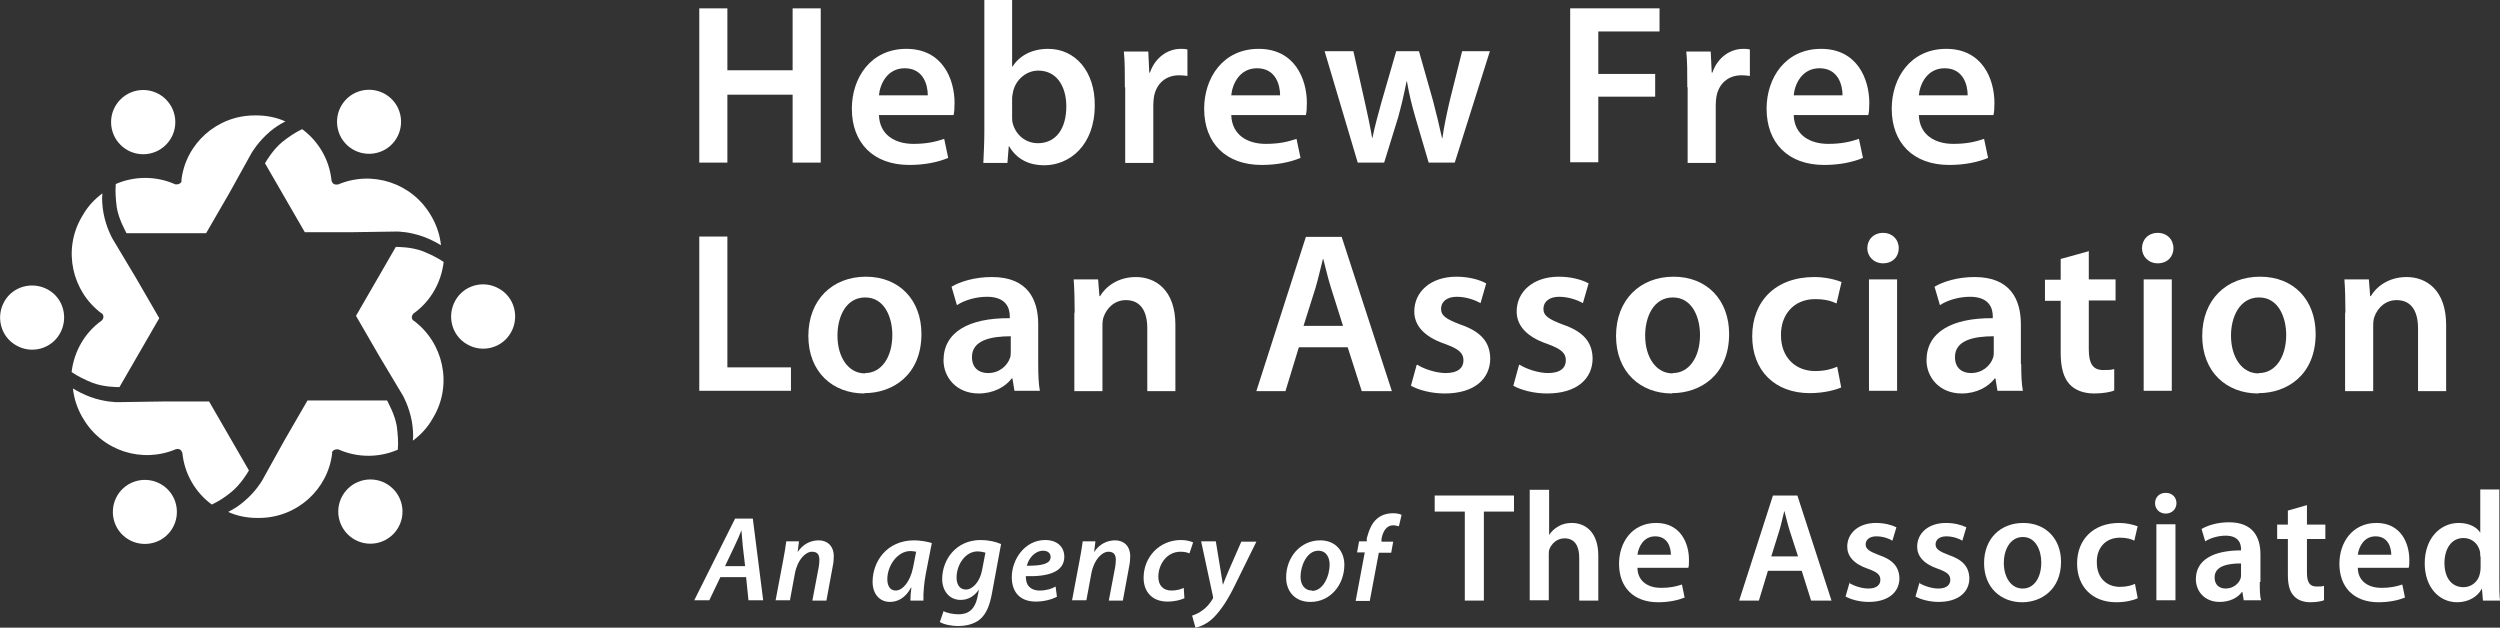
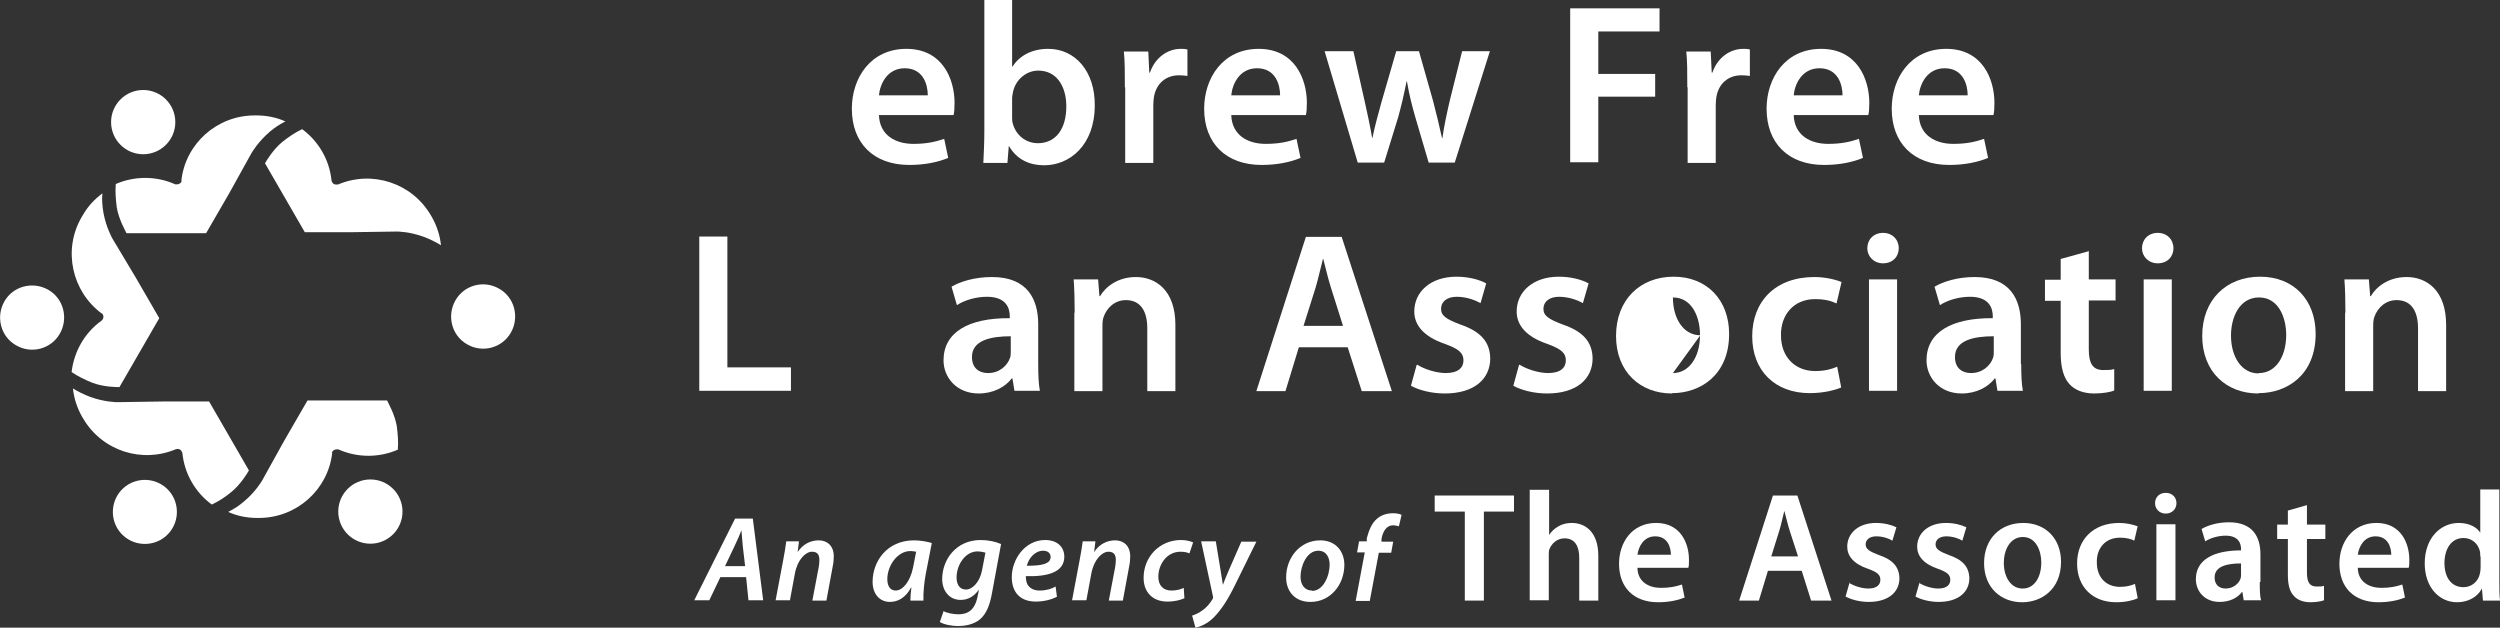
<svg xmlns="http://www.w3.org/2000/svg" id="Layer_2" data-name="Layer 2" viewBox="0 0 74.72 18.76">
  <rect x="0" y="0" width="74.72" height="18.76" fill="#333333" stroke="none" />
  <defs>
    <style> .cls-1 { fill: #fff; stroke-width: 0px; } </style>
  </defs>
  <g id="Smaller">
    <g>
      <g>
-         <path class="cls-1" d="m21.74.25v1.85h1.95V.25h.84v4.61h-.84v-2.03h-1.95v2.03h-.84V.25h.84Z" />
        <path class="cls-1" d="m26.27,3.44c.02.6.49.86,1.03.86.39,0,.66-.06.92-.15l.12.57c-.29.12-.68.21-1.16.21-1.08,0-1.72-.66-1.72-1.68,0-.92.56-1.79,1.63-1.79s1.44.89,1.44,1.62c0,.16-.01.28-.03.36h-2.23Zm1.46-.59c0-.31-.13-.81-.69-.81-.52,0-.74.47-.77.81h1.46Z" />
        <path class="cls-1" d="m29.41,0h.84v1.99h.01c.21-.32.57-.53,1.07-.53.81,0,1.4.68,1.39,1.69,0,1.2-.76,1.79-1.51,1.79-.43,0-.81-.16-1.05-.57h-.01l-.04.5h-.72c.01-.23.03-.6.03-.93V0Zm.84,3.49c0,.07,0,.14.02.2.09.34.38.59.75.59.53,0,.85-.42.85-1.1,0-.59-.28-1.07-.84-1.07-.34,0-.66.25-.75.62-.01.06-.03.14-.03.22v.54Z" />
        <path class="cls-1" d="m33.62,2.61c0-.45,0-.78-.03-1.07h.73l.03.63h.02c.16-.47.55-.71.92-.71.08,0,.13,0,.2.02v.79c-.08-.01-.15-.02-.25-.02-.4,0-.68.25-.75.64-.01.08-.02.16-.02.25v1.73h-.84v-2.26Z" />
        <path class="cls-1" d="m36.8,3.44c.02.6.49.86,1.03.86.39,0,.66-.06.92-.15l.12.57c-.29.12-.68.21-1.16.21-1.08,0-1.72-.66-1.72-1.68,0-.92.56-1.79,1.63-1.79s1.44.89,1.44,1.62c0,.16-.01.28-.03.36h-2.23Zm1.46-.59c0-.31-.13-.81-.69-.81-.52,0-.74.47-.77.81h1.46Z" />
        <path class="cls-1" d="m40.45,1.53l.34,1.51c.08.36.16.72.22,1.08h.01c.07-.36.18-.73.27-1.07l.44-1.52h.68l.42,1.48c.1.39.19.75.27,1.12h.01c.05-.36.13-.73.22-1.12l.37-1.48h.83l-1.05,3.33h-.78l-.4-1.36c-.1-.35-.18-.66-.25-1.07h-.01c-.08.41-.16.74-.25,1.07l-.42,1.36h-.79l-.99-3.33h.86Z" />
        <path class="cls-1" d="m46.93.25h2.67v.69h-1.83v1.27h1.7v.68h-1.7v1.96h-.84V.25Z" />
        <path class="cls-1" d="m50.43,2.61c0-.45,0-.78-.03-1.07h.73l.03.63h.02c.16-.47.55-.71.92-.71.08,0,.13,0,.2.02v.79c-.08-.01-.15-.02-.25-.02-.4,0-.68.25-.75.64-.01.08-.02.16-.02.25v1.73h-.84v-2.26Z" />
        <path class="cls-1" d="m53.61,3.44c.02.6.49.86,1.03.86.39,0,.66-.06.92-.15l.12.57c-.29.12-.68.21-1.16.21-1.08,0-1.72-.66-1.72-1.68,0-.92.56-1.79,1.63-1.79s1.44.89,1.44,1.62c0,.16-.01.28-.03.36h-2.23Zm1.46-.59c0-.31-.13-.81-.69-.81-.52,0-.74.47-.77.81h1.46Z" />
        <path class="cls-1" d="m57.35,3.44c.02.6.49.86,1.03.86.39,0,.66-.06.92-.15l.12.57c-.29.12-.68.21-1.16.21-1.08,0-1.72-.66-1.72-1.68,0-.92.56-1.79,1.63-1.79s1.44.89,1.44,1.62c0,.16-.01.28-.03.36h-2.23Zm1.46-.59c0-.31-.13-.81-.69-.81-.52,0-.74.47-.77.81h1.46Z" />
        <path class="cls-1" d="m20.9,7.07h.84v3.91h1.9v.7h-2.74v-4.61Z" />
-         <path class="cls-1" d="m25.83,11.76c-.94,0-1.67-.64-1.67-1.72s.72-1.77,1.72-1.77,1.66.7,1.66,1.71c0,1.23-.86,1.77-1.7,1.77h0Zm.03-.61c.48,0,.81-.47.81-1.14,0-.52-.23-1.12-.81-1.12s-.83.58-.83,1.14c0,.64.32,1.13.82,1.13h0Z" />
        <path class="cls-1" d="m31.03,10.88c0,.3.01.6.05.8h-.76l-.06-.37h-.02c-.2.26-.55.45-.99.45-.67,0-1.05-.49-1.05-.99,0-.84.75-1.27,1.98-1.26v-.06c0-.22-.09-.58-.68-.58-.33,0-.67.1-.9.25l-.16-.55c.25-.15.68-.29,1.21-.29,1.07,0,1.38.68,1.38,1.41v1.2Zm-.82-.83c-.6,0-1.16.12-1.16.62,0,.33.21.48.48.48.34,0,.58-.22.66-.46.02-.06.02-.12.02-.18v-.46Z" />
        <path class="cls-1" d="m32.12,9.34c0-.38-.01-.71-.03-.99h.73l.04.5h.02c.15-.26.51-.57,1.07-.57.58,0,1.18.38,1.18,1.43v1.98h-.84v-1.88c0-.48-.18-.84-.64-.84-.34,0-.57.24-.66.49-.03.07-.04.17-.04.27v1.96h-.84v-2.34Z" />
        <path class="cls-1" d="m38.82,10.38l-.4,1.31h-.87l1.48-4.61h1.07l1.5,4.61h-.9l-.42-1.31h-1.46Zm1.32-.64l-.36-1.14c-.09-.28-.16-.6-.23-.86h-.01c-.07.27-.14.59-.22.86l-.36,1.14h1.18Z" />
        <path class="cls-1" d="m42.36,10.9c.18.12.55.25.85.25.37,0,.53-.16.53-.38s-.14-.34-.55-.49c-.65-.22-.92-.57-.92-.97,0-.59.49-1.04,1.26-1.04.37,0,.69.09.89.2l-.17.59c-.14-.08-.41-.19-.71-.19s-.47.15-.47.36.16.31.58.47c.61.21.88.52.89,1.01,0,.61-.47,1.05-1.36,1.05-.4,0-.77-.1-1.01-.23l.17-.62Z" />
        <path class="cls-1" d="m45.42,10.9c.18.12.55.25.85.25.37,0,.53-.16.53-.38s-.14-.34-.55-.49c-.65-.22-.92-.57-.92-.97,0-.59.49-1.04,1.26-1.04.37,0,.69.09.89.2l-.17.59c-.14-.08-.41-.19-.71-.19s-.47.15-.47.36.16.31.58.47c.61.21.88.52.89,1.01,0,.61-.47,1.05-1.36,1.05-.4,0-.77-.1-1.01-.23l.17-.62Z" />
-         <path class="cls-1" d="m49.97,11.76c-.94,0-1.67-.64-1.67-1.72s.72-1.77,1.72-1.77,1.66.7,1.66,1.71c0,1.23-.86,1.77-1.7,1.77h0Zm.03-.61c.48,0,.81-.47.81-1.14,0-.52-.23-1.12-.81-1.12s-.83.58-.83,1.14c0,.64.32,1.13.82,1.13h0Z" />
+         <path class="cls-1" d="m49.97,11.76c-.94,0-1.67-.64-1.67-1.72s.72-1.77,1.72-1.77,1.66.7,1.66,1.71c0,1.23-.86,1.77-1.7,1.77h0Zm.03-.61c.48,0,.81-.47.81-1.14,0-.52-.23-1.12-.81-1.12c0,.64.32,1.13.82,1.13h0Z" />
        <path class="cls-1" d="m55.03,11.58c-.18.08-.53.17-.94.17-1.04,0-1.72-.67-1.72-1.7s.68-1.77,1.86-1.77c.31,0,.62.07.81.15l-.15.64c-.14-.07-.34-.13-.64-.13-.64,0-1.03.47-1.02,1.08,0,.68.45,1.07,1.02,1.07.29,0,.5-.06.66-.13l.12.62Z" />
        <path class="cls-1" d="m56.28,7.87c-.28,0-.47-.21-.47-.45,0-.26.19-.46.47-.46s.47.2.47.46c0,.25-.18.45-.47.45h0Zm-.42,3.81v-3.33h.84v3.33h-.84Z" />
        <path class="cls-1" d="m60.41,10.88c0,.3.01.6.05.8h-.76l-.06-.37h-.02c-.2.26-.55.45-.99.45-.67,0-1.05-.49-1.05-.99,0-.84.75-1.27,1.98-1.26v-.06c0-.22-.09-.58-.68-.58-.33,0-.67.1-.9.25l-.16-.55c.25-.15.68-.29,1.2-.29,1.07,0,1.38.68,1.38,1.41v1.2Zm-.82-.83c-.6,0-1.16.12-1.16.62,0,.33.21.48.48.48.34,0,.58-.22.66-.46.02-.06.02-.12.02-.18v-.46Z" />
        <path class="cls-1" d="m62.43,7.49v.86h.8v.63h-.8v1.46c0,.41.11.62.43.62.15,0,.23,0,.33-.03v.64c-.11.05-.34.09-.6.09-.32,0-.57-.1-.73-.27-.18-.19-.27-.5-.27-.94v-1.56h-.47v-.63h.47v-.62l.83-.23Z" />
        <path class="cls-1" d="m64.49,7.87c-.28,0-.47-.21-.47-.45,0-.26.19-.46.47-.46s.47.2.47.46c0,.25-.18.45-.47.45h0Zm-.42,3.81v-3.33h.84v3.33h-.84Z" />
        <path class="cls-1" d="m67.49,11.76c-.94,0-1.67-.64-1.67-1.72s.72-1.77,1.73-1.77,1.66.7,1.66,1.71c0,1.23-.86,1.77-1.7,1.77h0Zm.03-.61c.48,0,.81-.47.81-1.14,0-.52-.23-1.12-.81-1.12s-.84.58-.84,1.14c0,.64.32,1.13.82,1.13h0Z" />
        <path class="cls-1" d="m70.1,9.34c0-.38-.01-.71-.03-.99h.73l.04.5h.02c.15-.26.51-.57,1.07-.57.58,0,1.18.38,1.18,1.43v1.98h-.84v-1.88c0-.48-.18-.84-.64-.84-.34,0-.57.24-.66.49-.03.07-.04.17-.04.27v1.96h-.84v-2.34Z" />
      </g>
      <g>
        <path class="cls-1" d="m21.53,17.25l-.33.69h-.45l1.22-2.44h.53l.31,2.44h-.44l-.07-.69h-.76Zm.74-.33l-.07-.6c-.01-.13-.03-.32-.04-.47h0c-.06.15-.13.32-.2.46l-.29.61h.61Z" />
        <path class="cls-1" d="m23.18,17.95l.23-1.22c.04-.21.07-.39.09-.55h.38l-.04.32h0c.16-.24.39-.35.63-.35s.45.15.45.48c0,.08-.01.2-.03.29l-.19,1.03h-.42l.19-1c.01-.07.02-.14.02-.21,0-.15-.05-.25-.22-.25-.19,0-.43.23-.51.64l-.15.81h-.42Z" />
        <path class="cls-1" d="m27.21,17.95c0-.11.01-.25.03-.39h-.01c-.17.32-.41.43-.63.43-.32,0-.52-.25-.52-.6,0-.6.42-1.24,1.24-1.24.19,0,.4.04.53.08l-.18.92c-.05.26-.08.59-.07.8h-.39Zm.17-1.46s-.1-.02-.17-.02c-.39,0-.69.44-.69.84,0,.18.07.34.25.34.2,0,.43-.25.52-.69l.09-.46Z" />
        <path class="cls-1" d="m28.19,18.26c.1.06.3.1.46.1.28,0,.49-.13.57-.54l.04-.2h0c-.15.21-.33.31-.55.31-.35,0-.55-.29-.55-.62,0-.59.42-1.17,1.15-1.17.23,0,.45.05.61.12l-.27,1.46c-.06.34-.16.62-.36.79-.18.15-.43.2-.65.2s-.44-.05-.55-.12l.11-.32Zm1.27-1.74s-.14-.04-.24-.04c-.37,0-.63.4-.63.78,0,.18.07.36.28.36s.42-.25.48-.57l.1-.52Z" />
        <path class="cls-1" d="m31.58,17.84c-.17.09-.41.14-.62.14-.49,0-.72-.3-.72-.73,0-.53.39-1.11,1-1.11.35,0,.57.2.57.5,0,.45-.47.6-1.15.58,0,.06.01.18.05.25.07.12.2.18.36.18.2,0,.36-.05.48-.12l.04.31Zm-.18-1.2c0-.11-.09-.18-.22-.18-.26,0-.44.24-.49.45.43,0,.71-.05.71-.26h0Z" />
        <path class="cls-1" d="m32.04,17.95l.23-1.22c.04-.21.07-.39.09-.55h.38l-.04.32h0c.16-.24.39-.35.63-.35s.45.15.45.48c0,.08-.01.2-.03.29l-.19,1.03h-.42l.19-1c.01-.07.02-.14.02-.21,0-.15-.05-.25-.22-.25-.19,0-.43.23-.51.64l-.15.81h-.42Z" />
        <path class="cls-1" d="m35.4,17.88c-.11.05-.28.1-.51.1-.44,0-.71-.28-.71-.71,0-.62.47-1.13,1.12-1.13.16,0,.29.04.36.07l-.11.33c-.07-.03-.15-.05-.27-.05-.41,0-.66.38-.66.75,0,.26.15.41.39.41.16,0,.29-.04.37-.08l.02.32Z" />
        <path class="cls-1" d="m36.34,16.19l.14.85c.03.19.05.32.07.44h0c.04-.11.09-.23.17-.42l.38-.87h.45l-.64,1.3c-.21.43-.41.74-.64.97-.2.2-.43.28-.54.3l-.1-.36c.08-.03.2-.07.31-.16.12-.08.23-.21.31-.35.01-.03.01-.05,0-.08l-.35-1.63h.44Z" />
        <path class="cls-1" d="m39.16,17.99c-.45,0-.72-.31-.72-.73,0-.6.42-1.11,1.02-1.11.47,0,.72.34.72.73,0,.6-.42,1.11-1.01,1.11h0Zm.06-.33c.32,0,.52-.43.52-.79,0-.18-.08-.41-.34-.41-.34,0-.53.45-.53.78,0,.24.13.41.34.41h0Z" />
        <path class="cls-1" d="m40.52,17.95l.27-1.44h-.23l.06-.33h.23v-.09c.06-.22.14-.45.31-.59.13-.11.3-.16.47-.16.12,0,.21.02.26.05l-.08.34s-.1-.03-.17-.03c-.2,0-.31.18-.35.41v.08s.35,0,.35,0l-.06.33h-.37l-.27,1.44h-.42Z" />
        <path class="cls-1" d="m43.77,15.29h-.89v-.48h2.37v.48h-.9v2.66h-.57v-2.66Z" />
        <path class="cls-1" d="m45.73,14.64h.57v1.35h0c.07-.11.17-.2.28-.26.12-.07.25-.1.4-.1.39,0,.79.26.79.98v1.34h-.57v-1.28c0-.33-.12-.58-.44-.58-.22,0-.38.15-.45.32-.02.05-.02.11-.02.17v1.36h-.57v-3.31Z" />
        <path class="cls-1" d="m48.94,16.98c.01.41.34.59.7.59.27,0,.45-.04.63-.1l.08.39c-.2.08-.47.14-.79.14-.74,0-1.17-.45-1.17-1.15,0-.63.38-1.22,1.11-1.22s.98.61.98,1.1c0,.11,0,.19-.02.24h-1.52Zm1-.4c0-.21-.09-.55-.47-.55-.35,0-.5.32-.53.55h1Z" />
        <path class="cls-1" d="m52.84,17.06l-.27.89h-.59l1.01-3.14h.73l1.02,3.14h-.61l-.28-.89h-1Zm.9-.43l-.25-.77c-.06-.19-.11-.41-.16-.59h0c-.05.18-.09.4-.15.59l-.24.77h.81Z" />
        <path class="cls-1" d="m55.26,17.42c.13.08.37.17.58.17.25,0,.36-.11.36-.26s-.09-.23-.37-.33c-.44-.15-.62-.39-.62-.66,0-.4.33-.71.86-.71.25,0,.47.06.61.13l-.12.4c-.09-.06-.28-.13-.48-.13s-.32.1-.32.24.11.21.4.32c.41.14.6.35.61.69,0,.41-.32.71-.92.71-.27,0-.52-.07-.69-.16l.12-.42Z" />
        <path class="cls-1" d="m57.35,17.42c.13.08.37.17.58.17.25,0,.36-.11.36-.26s-.09-.23-.37-.33c-.44-.15-.62-.39-.62-.66,0-.4.33-.71.86-.71.25,0,.47.06.61.13l-.12.4c-.09-.06-.28-.13-.48-.13s-.32.1-.32.24.11.21.4.32c.41.14.6.35.61.69,0,.41-.32.71-.92.71-.27,0-.52-.07-.69-.16l.12-.42Z" />
        <path class="cls-1" d="m60.44,18c-.64,0-1.14-.44-1.14-1.17s.49-1.2,1.17-1.2,1.13.48,1.13,1.16c0,.83-.59,1.21-1.16,1.21h0Zm.02-.41c.33,0,.55-.32.55-.78,0-.35-.16-.76-.55-.76s-.57.4-.57.77c0,.44.22.77.56.77h0Z" />
        <path class="cls-1" d="m63.89,17.88c-.12.06-.36.12-.64.12-.71,0-1.17-.46-1.17-1.16s.47-1.21,1.26-1.21c.21,0,.42.05.55.1l-.1.43c-.09-.05-.23-.09-.43-.09-.44,0-.7.32-.69.74,0,.47.3.73.69.73.2,0,.34-.04.45-.09l.08.42Z" />
        <path class="cls-1" d="m64.73,15.35c-.19,0-.32-.14-.32-.31,0-.18.13-.31.32-.31s.32.13.32.31c0,.17-.13.31-.32.31h0Zm-.28,2.59v-2.27h.57v2.27h-.57Z" />
        <path class="cls-1" d="m67.54,17.4c0,.2,0,.41.04.54h-.52l-.04-.25h-.01c-.13.18-.37.3-.67.3-.46,0-.71-.33-.71-.68,0-.57.51-.86,1.35-.86v-.04c0-.15-.06-.4-.46-.4-.22,0-.46.07-.61.17l-.11-.37c.17-.1.46-.2.82-.2.73,0,.94.46.94.96v.82Zm-.56-.56c-.41,0-.79.08-.79.42,0,.22.14.33.33.33.23,0,.4-.15.45-.31.01-.04.01-.08.01-.13v-.31Z" />
        <path class="cls-1" d="m68.95,15.1v.58h.55v.43h-.55v1c0,.28.07.42.29.42.1,0,.16,0,.22-.02v.43c-.07.03-.23.06-.41.06-.21,0-.39-.07-.49-.19-.13-.13-.18-.34-.18-.64v-1.06h-.32v-.43h.32v-.42l.56-.16Z" />
        <path class="cls-1" d="m70.47,16.98c.01.41.34.59.7.59.27,0,.45-.04.63-.1l.08.39c-.2.08-.47.14-.79.14-.74,0-1.17-.45-1.17-1.15,0-.63.38-1.22,1.11-1.22s.98.61.98,1.1c0,.11,0,.19-.02.24h-1.52Zm1-.4c0-.21-.09-.55-.47-.55-.35,0-.5.32-.53.55h1Z" />
        <path class="cls-1" d="m74.7,14.64v2.67c0,.23,0,.48.02.64h-.51l-.03-.36h0c-.13.25-.41.41-.74.41-.55,0-.97-.46-.97-1.16,0-.76.47-1.21,1.02-1.21.31,0,.54.13.64.29h0v-1.29h.57Zm-.57,1.99s0-.11-.01-.15c-.05-.22-.23-.4-.49-.4-.37,0-.57.33-.57.75s.2.72.57.72c.23,0,.44-.16.49-.41.01-.05.02-.11.02-.17v-.34Z" />
      </g>
      <g>
        <path class="cls-1" d="m13.96,10.29c-.46-.26-.61-.85-.35-1.31.26-.46.85-.62,1.31-.35.46.26.61.85.35,1.31-.26.46-.85.62-1.31.35h0Z" />
-         <path class="cls-1" d="m12.36,9.59h0c-.05-.04-.07-.12-.03-.18,0-.01.02-.03.03-.04h0c.52-.37.83-.94.9-1.54-.19-.13-.4-.23-.62-.32-.34-.13-.74-.13-.81-.13l-1.19,2.06.7,1.21.7,1.17s.19.33.27.78c.03.19.05.38.03.57.23-.17.44-.39.59-.66l.03-.05c.57-.98.29-2.22-.6-2.88h0Z" />
-         <path class="cls-1" d="m11.51,4.47c-.46.26-1.04.11-1.31-.35-.26-.46-.11-1.04.35-1.31.46-.26,1.04-.11,1.31.35.26.46.11,1.04-.35,1.31h0Z" />
        <path class="cls-1" d="m10.1,5.51h0c-.06.02-.14,0-.17-.06,0-.01-.01-.03-.02-.04h0c-.06-.63-.39-1.19-.88-1.55-.21.1-.4.23-.59.38-.28.23-.48.57-.52.64l1.19,2.06h1.39s1.36-.02,1.36-.02c.02,0,.38,0,.81.16.18.07.35.15.51.25-.03-.29-.12-.57-.27-.84l-.03-.05c-.57-.98-1.77-1.36-2.79-.92h0Z" />
        <path class="cls-1" d="m5.24,3.65c0,.53-.43.96-.96.96s-.96-.43-.96-.96.43-.96.96-.96.96.43.96.96h0Z" />
        <path class="cls-1" d="m5.43,5.39h0c0,.07-.07.12-.14.12-.02,0-.03,0-.05,0h0c-.58-.26-1.23-.25-1.78-.01-.02.23,0,.46.03.7.06.36.26.7.29.77h2.38l.7-1.21.66-1.19s.19-.33.54-.63c.15-.13.31-.23.47-.31-.26-.12-.56-.18-.86-.18h-.06c-1.13,0-2.07.85-2.19,1.95h0Z" />
        <path class="cls-1" d="m1.44,8.66c.46.26.61.85.35,1.31-.26.46-.85.62-1.31.35-.46-.26-.61-.85-.35-1.31s.85-.61,1.31-.35h0Z" />
        <path class="cls-1" d="m3.04,9.36h0c.05.04.07.12.03.18,0,.01-.02.03-.03.04h0c-.52.37-.83.94-.9,1.54.19.13.4.23.62.32.34.13.74.13.81.13l1.19-2.06-.7-1.21-.7-1.17s-.19-.33-.27-.78c-.03-.19-.05-.38-.03-.57-.23.17-.44.39-.59.66l-.03.05c-.57.98-.29,2.22.6,2.88h0Z" />
        <path class="cls-1" d="m3.85,14.47c.46-.26,1.04-.11,1.31.35.26.46.11,1.04-.35,1.31-.46.26-1.04.11-1.31-.35-.26-.46-.11-1.04.35-1.31h0Z" />
        <path class="cls-1" d="m5.26,13.43h0c.06-.03.14,0,.17.06,0,.01.01.03.02.04h0c.06.63.39,1.19.88,1.55.21-.1.4-.22.59-.38.28-.23.48-.57.52-.64l-1.19-2.06h-1.39l-1.36.02s-.38,0-.81-.16c-.18-.07-.35-.15-.51-.25.03.29.12.57.27.84l.03.05c.57.98,1.77,1.36,2.79.92h0Z" />
        <path class="cls-1" d="m10.11,15.29c0-.53.43-.96.96-.96s.96.43.96.96-.43.96-.96.96-.96-.43-.96-.96h0Z" />
        <path class="cls-1" d="m9.92,13.55h0c0-.07.07-.12.14-.12.02,0,.03,0,.05,0h0c.58.26,1.23.25,1.78.01.02-.23,0-.46-.03-.7-.06-.36-.26-.7-.29-.77h-2.38l-.7,1.21-.66,1.19s-.19.33-.54.62c-.15.13-.31.23-.47.31.26.12.56.18.86.18h.06c1.13,0,2.07-.85,2.19-1.95h0Z" />
      </g>
    </g>
  </g>
</svg>